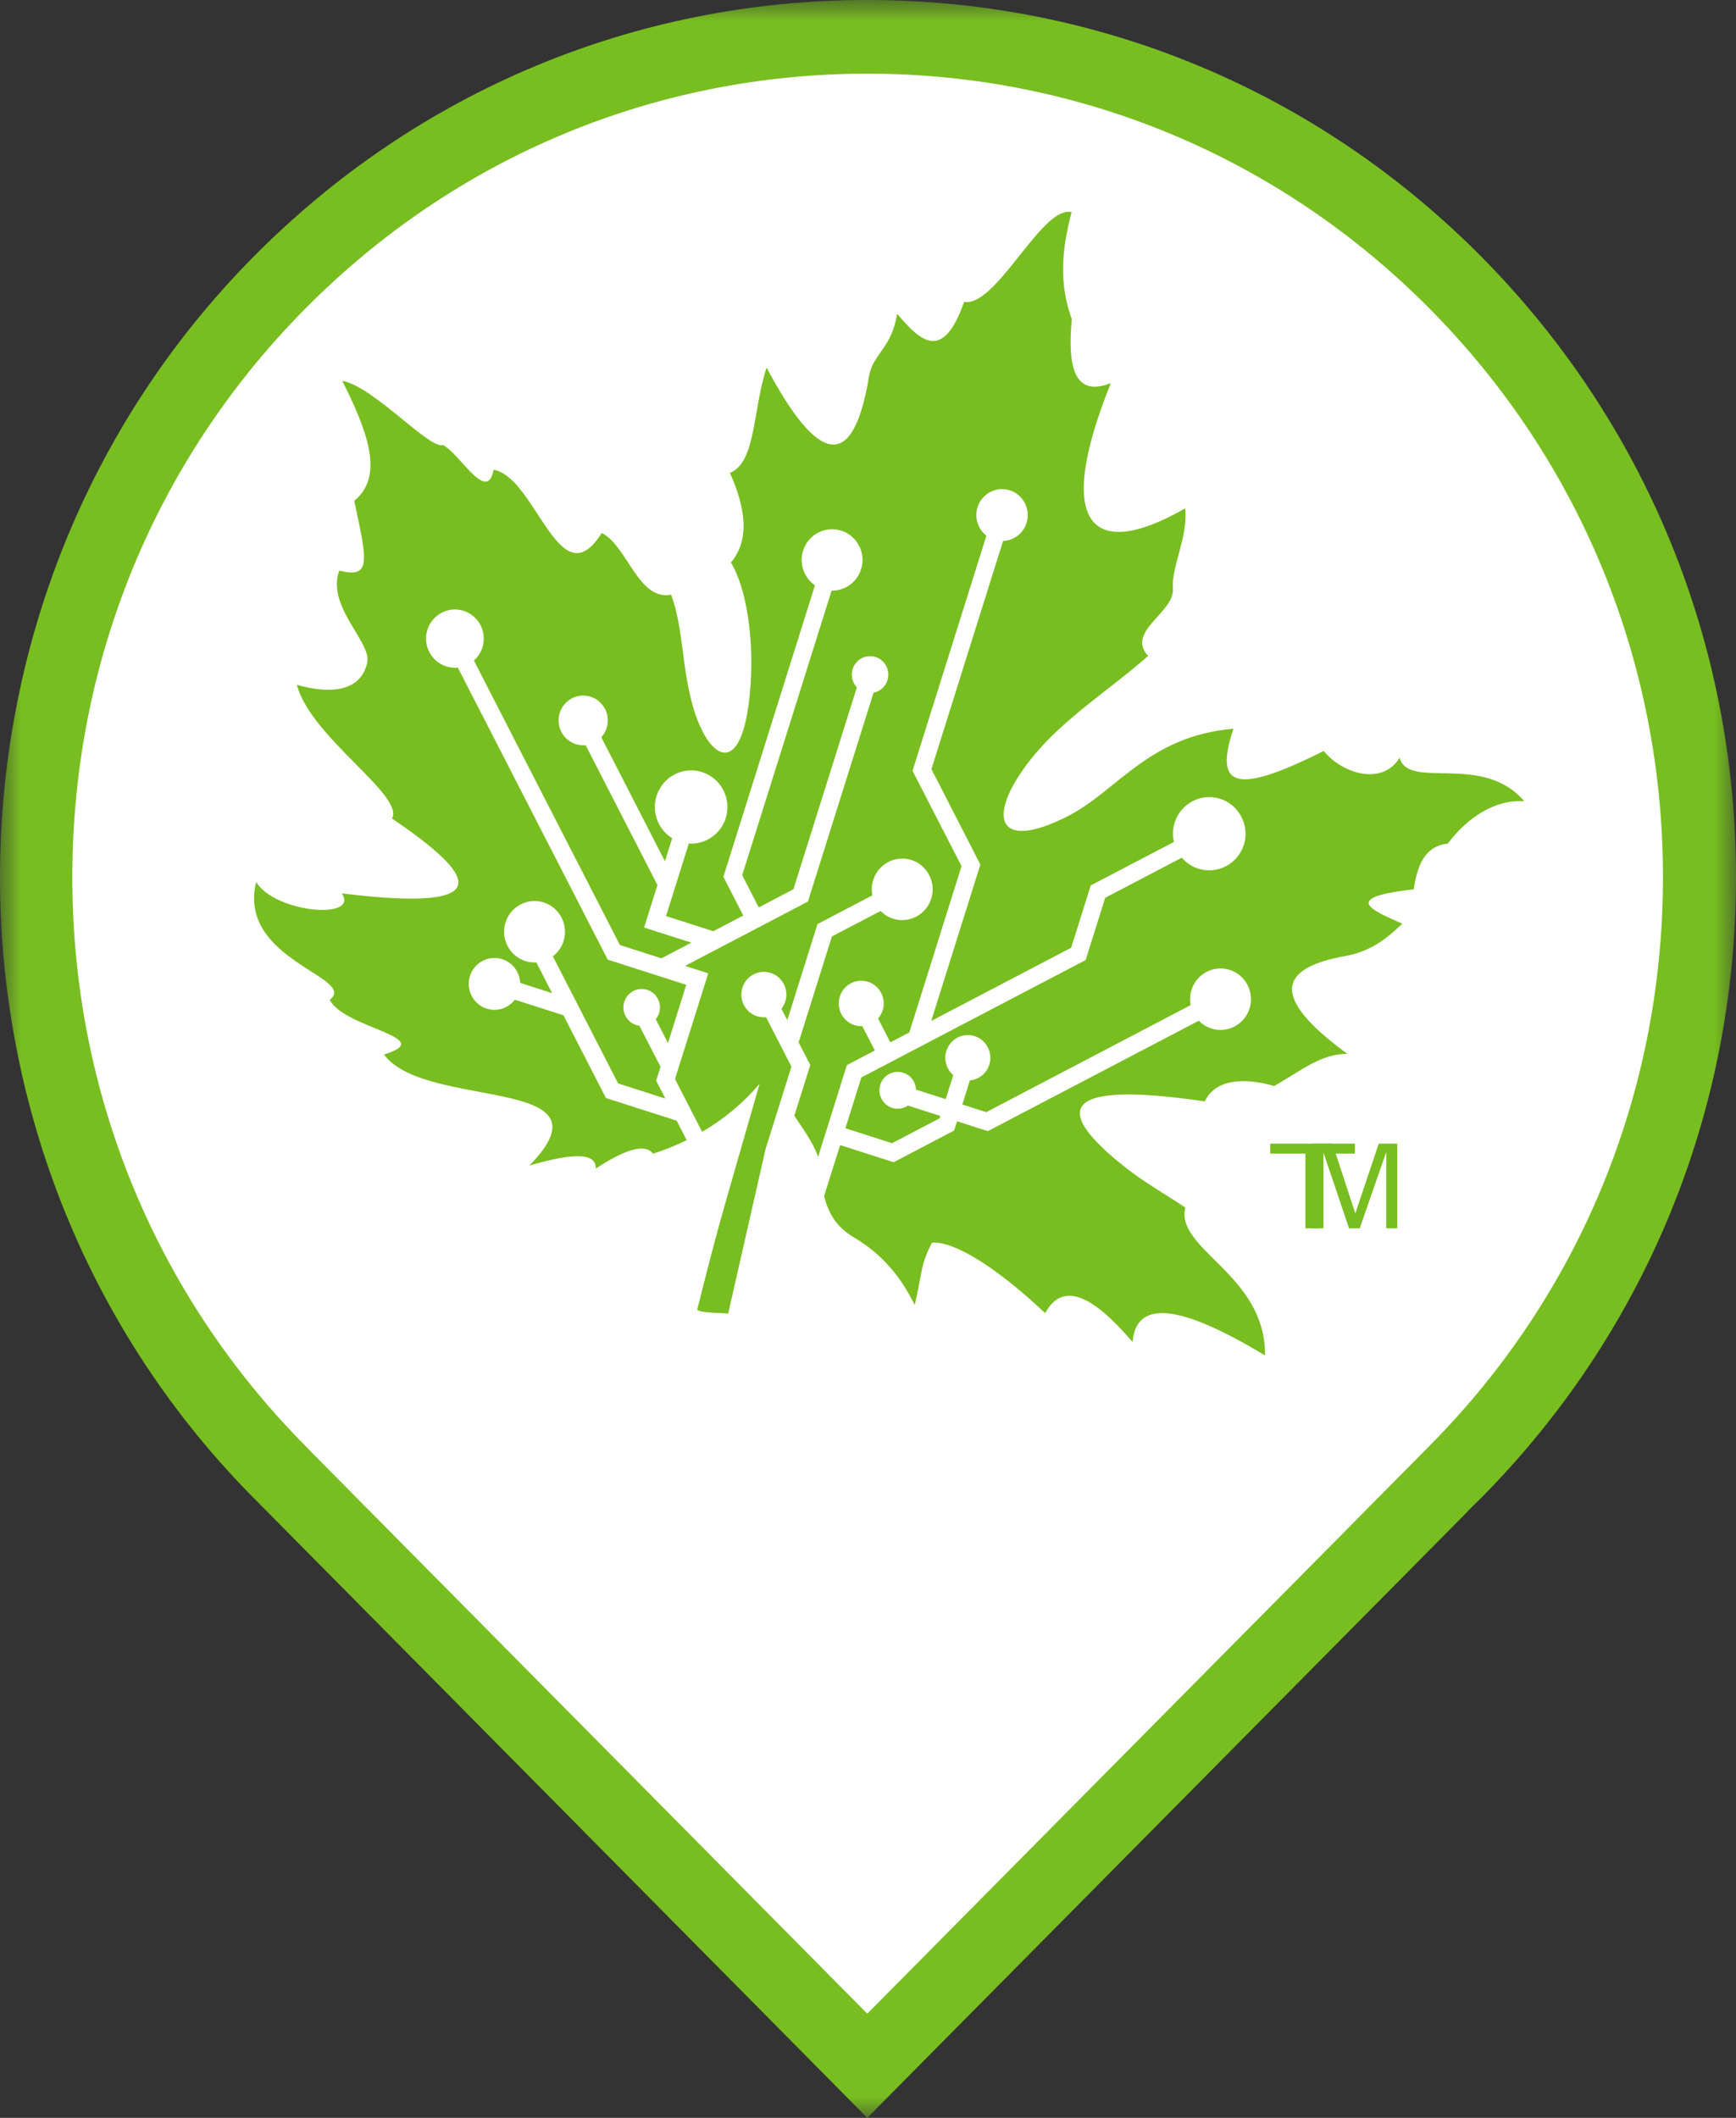
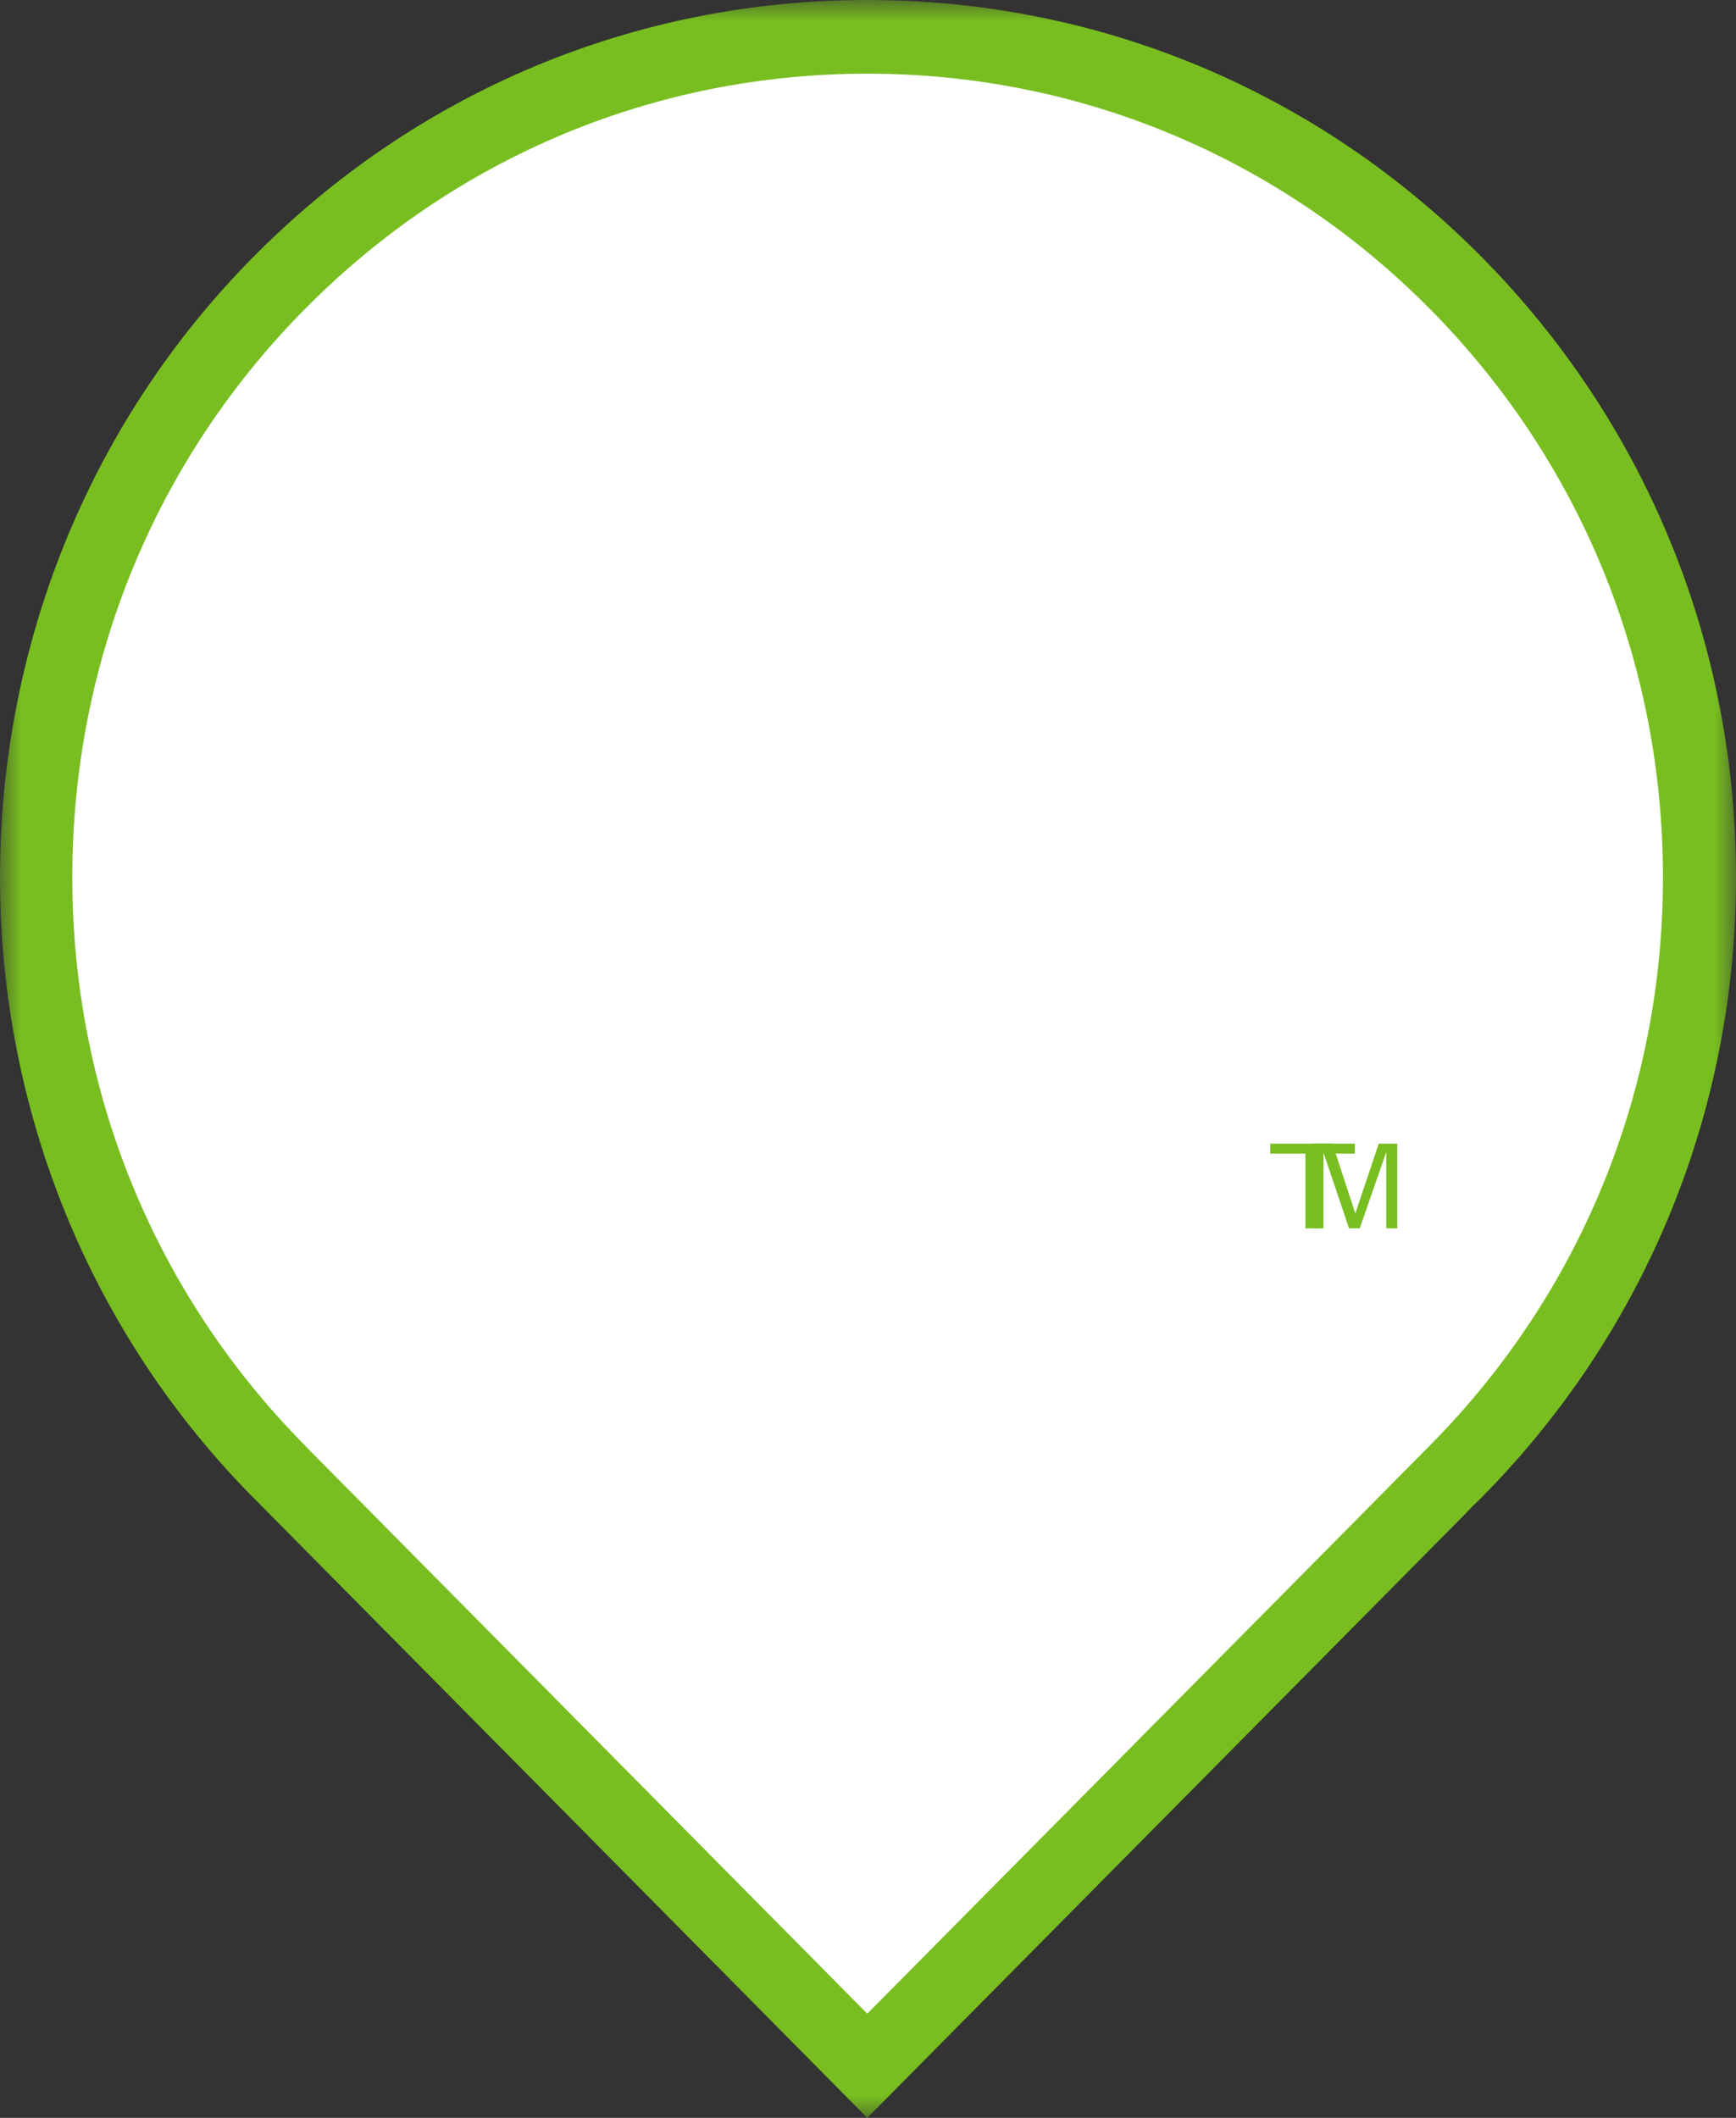
<svg xmlns="http://www.w3.org/2000/svg" xmlns:xlink="http://www.w3.org/1999/xlink" width="41px" height="50px" viewBox="0 0 41 50" version="1.1">
  <rect x="0" y="0" width="41" height="50" fill="#333333" stroke="none" />
  <title>Group 12</title>
  <defs>
    <polygon id="path-1" points="0 0 41 0 41 50 0 50" />
  </defs>
  <g id="Page-1" stroke="none" stroke-width="1" fill="none" fill-rule="evenodd">
    <g id="Blog" transform="translate(-1501, -1861)">
      <g id="Group-9" transform="translate(1488, 1851)">
        <g id="Group-12" transform="translate(13, 10)">
          <path d="M33.866,35.372 L33.844,35.371 C33.993,35.229 34.143,35.089 34.289,34.941 C41.904,27.177 41.904,14.588 34.289,6.824 C26.673,-0.941 14.327,-0.941 6.712,6.824 C-0.904,14.588 -0.904,27.177 6.712,34.941 C6.716,34.946 6.72,34.95 6.725,34.954 L6.724,34.954 L20.5,49 L33.866,35.372 Z" id="Fill-1" fill="#FFFFFF" />
          <g id="Group-5">
            <mask id="mask-2" fill="white">
              <use xlink:href="#path-1" />
            </mask>
            <g id="Clip-4" />
            <path d="M7.307,34.235 L20.483,47.541 L31.874,36.042 C31.874,36.042 33.681,34.214 33.776,34.12 C37.32,30.545 39.275,25.781 39.275,20.712 C39.275,15.64 37.32,10.875 33.771,7.294 C30.221,3.712 25.502,1.739 20.483,1.739 C15.463,1.739 10.747,3.712 7.203,7.294 C3.66,10.872 1.708,15.636 1.708,20.71 C1.708,25.784 3.66,30.548 7.203,34.126 L7.307,34.235 Z M20.483,50 L5.871,35.244 C-2.002,27.165 -1.949,14.077 5.985,6.064 C9.854,2.154 15.003,0 20.483,0 C25.962,0 31.113,2.153 34.989,6.063 C38.865,9.979 41,15.18 41,20.712 C41,26.24 38.865,31.441 34.989,35.356 L34.897,35.447 C34.848,35.495 34.8,35.543 34.75,35.59 L34.569,35.779 L20.483,50 Z" id="Fill-3" fill="#78BE20" mask="url(#mask-2)" />
          </g>
-           <path d="M33.054,17.888 C32.663,18.546 31.72,18.287 31.262,17.729 C29.149,18.792 28.677,18.571 29.131,17.203 C27.101,17.385 26.399,18.673 25.202,19.278 C23.512,20.131 23.297,19.262 24.329,17.946 C25.095,16.97 26.186,16.307 27.115,15.487 C26.581,14.902 27.751,14.461 27.702,13.889 C27.66,13.39 28.065,12.667 27.991,12.002 C25.777,13.27 24.882,12.404 26.235,9.045 C25.374,9.385 25.208,8.667 25.313,7.535 C24.986,6.641 25.097,5.817 25.308,5.009 C25.269,4.999 25.229,4.998 25.187,5.003 C24.493,5.098 23.491,7.25 22.77,7.127 C22.261,8.577 21.726,8.037 21.187,7.408 C21.066,8.212 20.611,8.36 20.525,8.881 C20.149,11.172 19.314,10.953 18.105,8.679 C17.766,9.716 17.864,10.899 17.239,11.166 C17.626,12.027 17.701,12.76 17.262,13.281 C17.624,13.867 17.835,15.119 17.706,16.414 C17.505,18.415 16.719,17.945 16.357,16.648 C16.094,15.706 16.143,14.839 15.851,14.04 C15.066,14.188 14.819,12.882 14.211,12.583 C13.214,14.175 12.664,11.265 11.657,11.09 C11.506,11.908 10.859,10.703 10.461,10.508 C10.135,10.607 8.819,9.122 8.084,8.991 C8.653,10.135 9.1,11.227 8.366,11.824 C8.673,13.25 8.776,13.667 8.014,13.47 C7.699,14.302 8.768,15.157 8.675,15.63 C8.556,16.243 7.95,16.434 7.011,16.168 C7.333,17.403 9.566,18.784 9.257,19.324 C11.181,20.629 11.902,21.563 8.073,21.092 C8.493,21.721 6.506,21.56 6.049,20.824 C5.596,22.674 8.47,23.075 7.788,23.605 C8.131,24.281 10.372,24.496 9.069,24.896 C10.041,26.221 14.593,25.374 12.503,27.518 C13.66,27.176 14.084,27.255 14.07,27.588 C14.768,27.132 15.238,26.989 15.424,27.238 C15.7,27.15 15.964,27.042 16.218,26.918 L15.982,26.458 L14.311,25.923 L13.307,23.969 L12.159,23.602 C12.007,23.8 11.744,23.893 11.494,23.813 C11.175,23.71 10.998,23.365 11.099,23.044 C11.2,22.721 11.542,22.543 11.862,22.645 C12.112,22.725 12.274,22.954 12.285,23.204 L13.039,23.447 L12.667,22.721 C12.581,22.727 12.493,22.717 12.407,22.69 C12.029,22.568 11.819,22.16 11.939,21.779 C12.059,21.397 12.463,21.185 12.842,21.306 C13.22,21.427 13.429,21.836 13.31,22.218 C13.263,22.366 13.173,22.489 13.057,22.577 L14.598,25.578 L15.714,25.936 L15.497,25.513 L15.6,25.186 L15.101,24.216 C15.076,24.212 15.05,24.208 15.024,24.199 C14.798,24.127 14.672,23.882 14.744,23.652 C14.816,23.424 15.059,23.297 15.285,23.369 C15.513,23.442 15.639,23.687 15.567,23.916 C15.549,23.972 15.521,24.02 15.487,24.062 L15.776,24.625 L16.208,23.25 L14.353,22.656 L10.813,15.762 C10.723,15.771 10.63,15.762 10.538,15.733 C10.18,15.618 9.981,15.23 10.094,14.869 C10.208,14.507 10.592,14.306 10.951,14.421 C11.309,14.536 11.507,14.923 11.394,15.284 C11.354,15.409 11.283,15.514 11.192,15.594 L14.641,22.311 L15.622,22.625 L16.329,22.255 L15.212,21.898 L15.527,20.895 L13.831,17.592 C13.755,17.6 13.676,17.593 13.598,17.568 C13.292,17.469 13.123,17.139 13.219,16.831 C13.317,16.522 13.643,16.351 13.95,16.449 C14.255,16.547 14.425,16.877 14.328,17.186 C14.302,17.27 14.258,17.345 14.201,17.405 L15.704,20.333 L15.875,19.79 C15.547,19.587 15.385,19.177 15.506,18.792 C15.649,18.336 16.132,18.084 16.582,18.229 C17.032,18.373 17.283,18.86 17.14,19.315 C17.019,19.7 16.652,19.941 16.268,19.916 L15.73,21.627 L16.847,21.985 L17.554,21.615 L17.085,20.701 L19.247,13.819 C18.992,13.643 18.868,13.312 18.967,13 C19.087,12.619 19.491,12.407 19.869,12.528 C20.247,12.649 20.457,13.057 20.337,13.439 C20.239,13.752 19.949,13.95 19.64,13.945 L17.529,20.662 L17.92,21.423 L18.739,20.994 L20.237,16.228 C20.131,16.117 20.089,15.952 20.138,15.795 C20.21,15.566 20.452,15.439 20.679,15.511 C20.906,15.584 21.032,15.829 20.96,16.058 C20.91,16.215 20.781,16.325 20.631,16.354 L19.081,21.285 L16.179,22.804 L16.727,22.979 L15.942,25.474 L16.583,26.722 C17.083,26.429 17.539,26.056 17.94,25.588 C16.956,29.01 16.982,28.872 16.465,30.924 C16.566,31.007 17.109,30.993 17.197,31.014 L18.083,27.12 L18.692,25.182 L18.092,24.015 C18.023,24.022 17.95,24.015 17.88,23.993 C17.601,23.903 17.445,23.601 17.534,23.319 C17.622,23.036 17.922,22.88 18.202,22.97 C18.481,23.059 18.635,23.361 18.547,23.643 C18.526,23.708 18.494,23.767 18.456,23.816 L18.594,24.085 L19.307,21.817 L20.603,21.138 C20.58,21.022 20.585,20.898 20.623,20.777 C20.743,20.395 21.148,20.183 21.526,20.304 C21.903,20.426 22.113,20.834 21.994,21.216 C21.874,21.597 21.468,21.809 21.09,21.689 C20.976,21.652 20.876,21.588 20.798,21.507 L19.648,22.108 L18.862,24.609 L19.137,25.144 L18.76,26.341 C18.961,26.646 19.217,26.996 19.321,27.313 L20.001,25.147 L20.662,24.801 L20.365,24.226 C20.305,24.228 20.241,24.222 20.18,24.203 C19.9,24.112 19.745,23.81 19.834,23.528 C19.923,23.246 20.221,23.089 20.501,23.179 C20.781,23.269 20.935,23.57 20.847,23.852 C20.823,23.927 20.786,23.991 20.738,24.046 L21.027,24.609 L21.476,24.375 L22.709,20.449 L21.552,18.198 L23.297,12.646 C23.1,12.494 23.008,12.227 23.087,11.975 C23.189,11.653 23.531,11.474 23.85,11.576 C24.169,11.678 24.346,12.024 24.245,12.346 C24.166,12.598 23.939,12.762 23.69,12.772 L21.998,18.159 L23.154,20.411 L21.993,24.104 L25.298,22.375 L25.76,20.905 L27.725,19.877 C27.692,19.731 27.695,19.574 27.743,19.421 C27.886,18.967 28.368,18.715 28.818,18.859 C29.268,19.003 29.518,19.49 29.377,19.944 C29.233,20.399 28.75,20.652 28.3,20.507 C28.144,20.458 28.011,20.366 27.911,20.249 L26.102,21.196 L25.64,22.666 L20.343,25.437 L19.966,26.637 L21.068,26.99 L22.194,26.4 L22.21,26.347 L21.443,26.101 C21.338,26.173 21.201,26.197 21.071,26.156 C20.845,26.083 20.719,25.838 20.79,25.61 C20.862,25.38 21.106,25.253 21.332,25.326 C21.511,25.383 21.627,25.546 21.632,25.725 L22.335,25.949 L22.513,25.382 C22.355,25.246 22.285,25.022 22.351,24.811 C22.44,24.529 22.74,24.372 23.019,24.462 C23.297,24.551 23.453,24.853 23.365,25.135 C23.298,25.348 23.113,25.488 22.906,25.507 L22.728,26.076 L23.292,26.257 L28.12,23.73 C28.098,23.614 28.103,23.491 28.14,23.371 C28.261,22.989 28.665,22.777 29.043,22.898 C29.422,23.02 29.631,23.428 29.512,23.81 C29.391,24.191 28.987,24.403 28.608,24.282 C28.492,24.244 28.393,24.181 28.313,24.098 L23.33,26.705 L22.603,26.472 L22.535,26.69 L21.106,27.439 L19.842,27.034 L19.463,28.237 C19.563,28.646 19.756,28.972 20.166,29.213 C21.013,29.712 21.389,30.386 21.603,30.807 C21.793,30.011 21.73,29.88 22.011,29.338 C22.494,29.295 23.477,29.862 24.684,31.002 C25.117,30.206 25.857,30.641 26.749,31.683 C26.837,30.599 28.023,30.883 29.877,32 C29.896,30.09 27.752,29.506 27.994,28.508 C27.523,28.193 27.026,27.915 26.581,27.563 C25.012,26.325 24.788,25.465 28.454,26.003 C28.717,25.447 29.44,25.45 30.091,25.639 C30.747,25.272 31.18,24.884 31.82,24.879 C30.204,23.696 29.983,22.896 31.756,22.574 C32.373,22.462 32.724,22.181 33.119,21.808 C32.444,21.503 31.618,21.191 33.388,20.997 C33.473,20.436 33.648,19.972 34.192,19.918 C34.657,19.294 35.325,18.865 36,18.918 C35.014,17.754 33.266,18.667 33.054,17.888" id="Fill-6" fill="#78BE20" />
          <polygon id="Fill-8" fill="#78BE20" points="32 27 32 27.235 31.17 27.235 31.17 29 30.83 29 30.83 27.235 30 27.235 30 27" />
          <polygon id="Fill-10" fill="#78BE20" points="31.469 27 32.009 28.648 32.563 27 33 27 33 29 32.74 29 32.74 27.199 32.113 29 31.861 29 31.257 27.21 31.257 29 31 29 31 27" />
        </g>
      </g>
    </g>
  </g>
</svg>